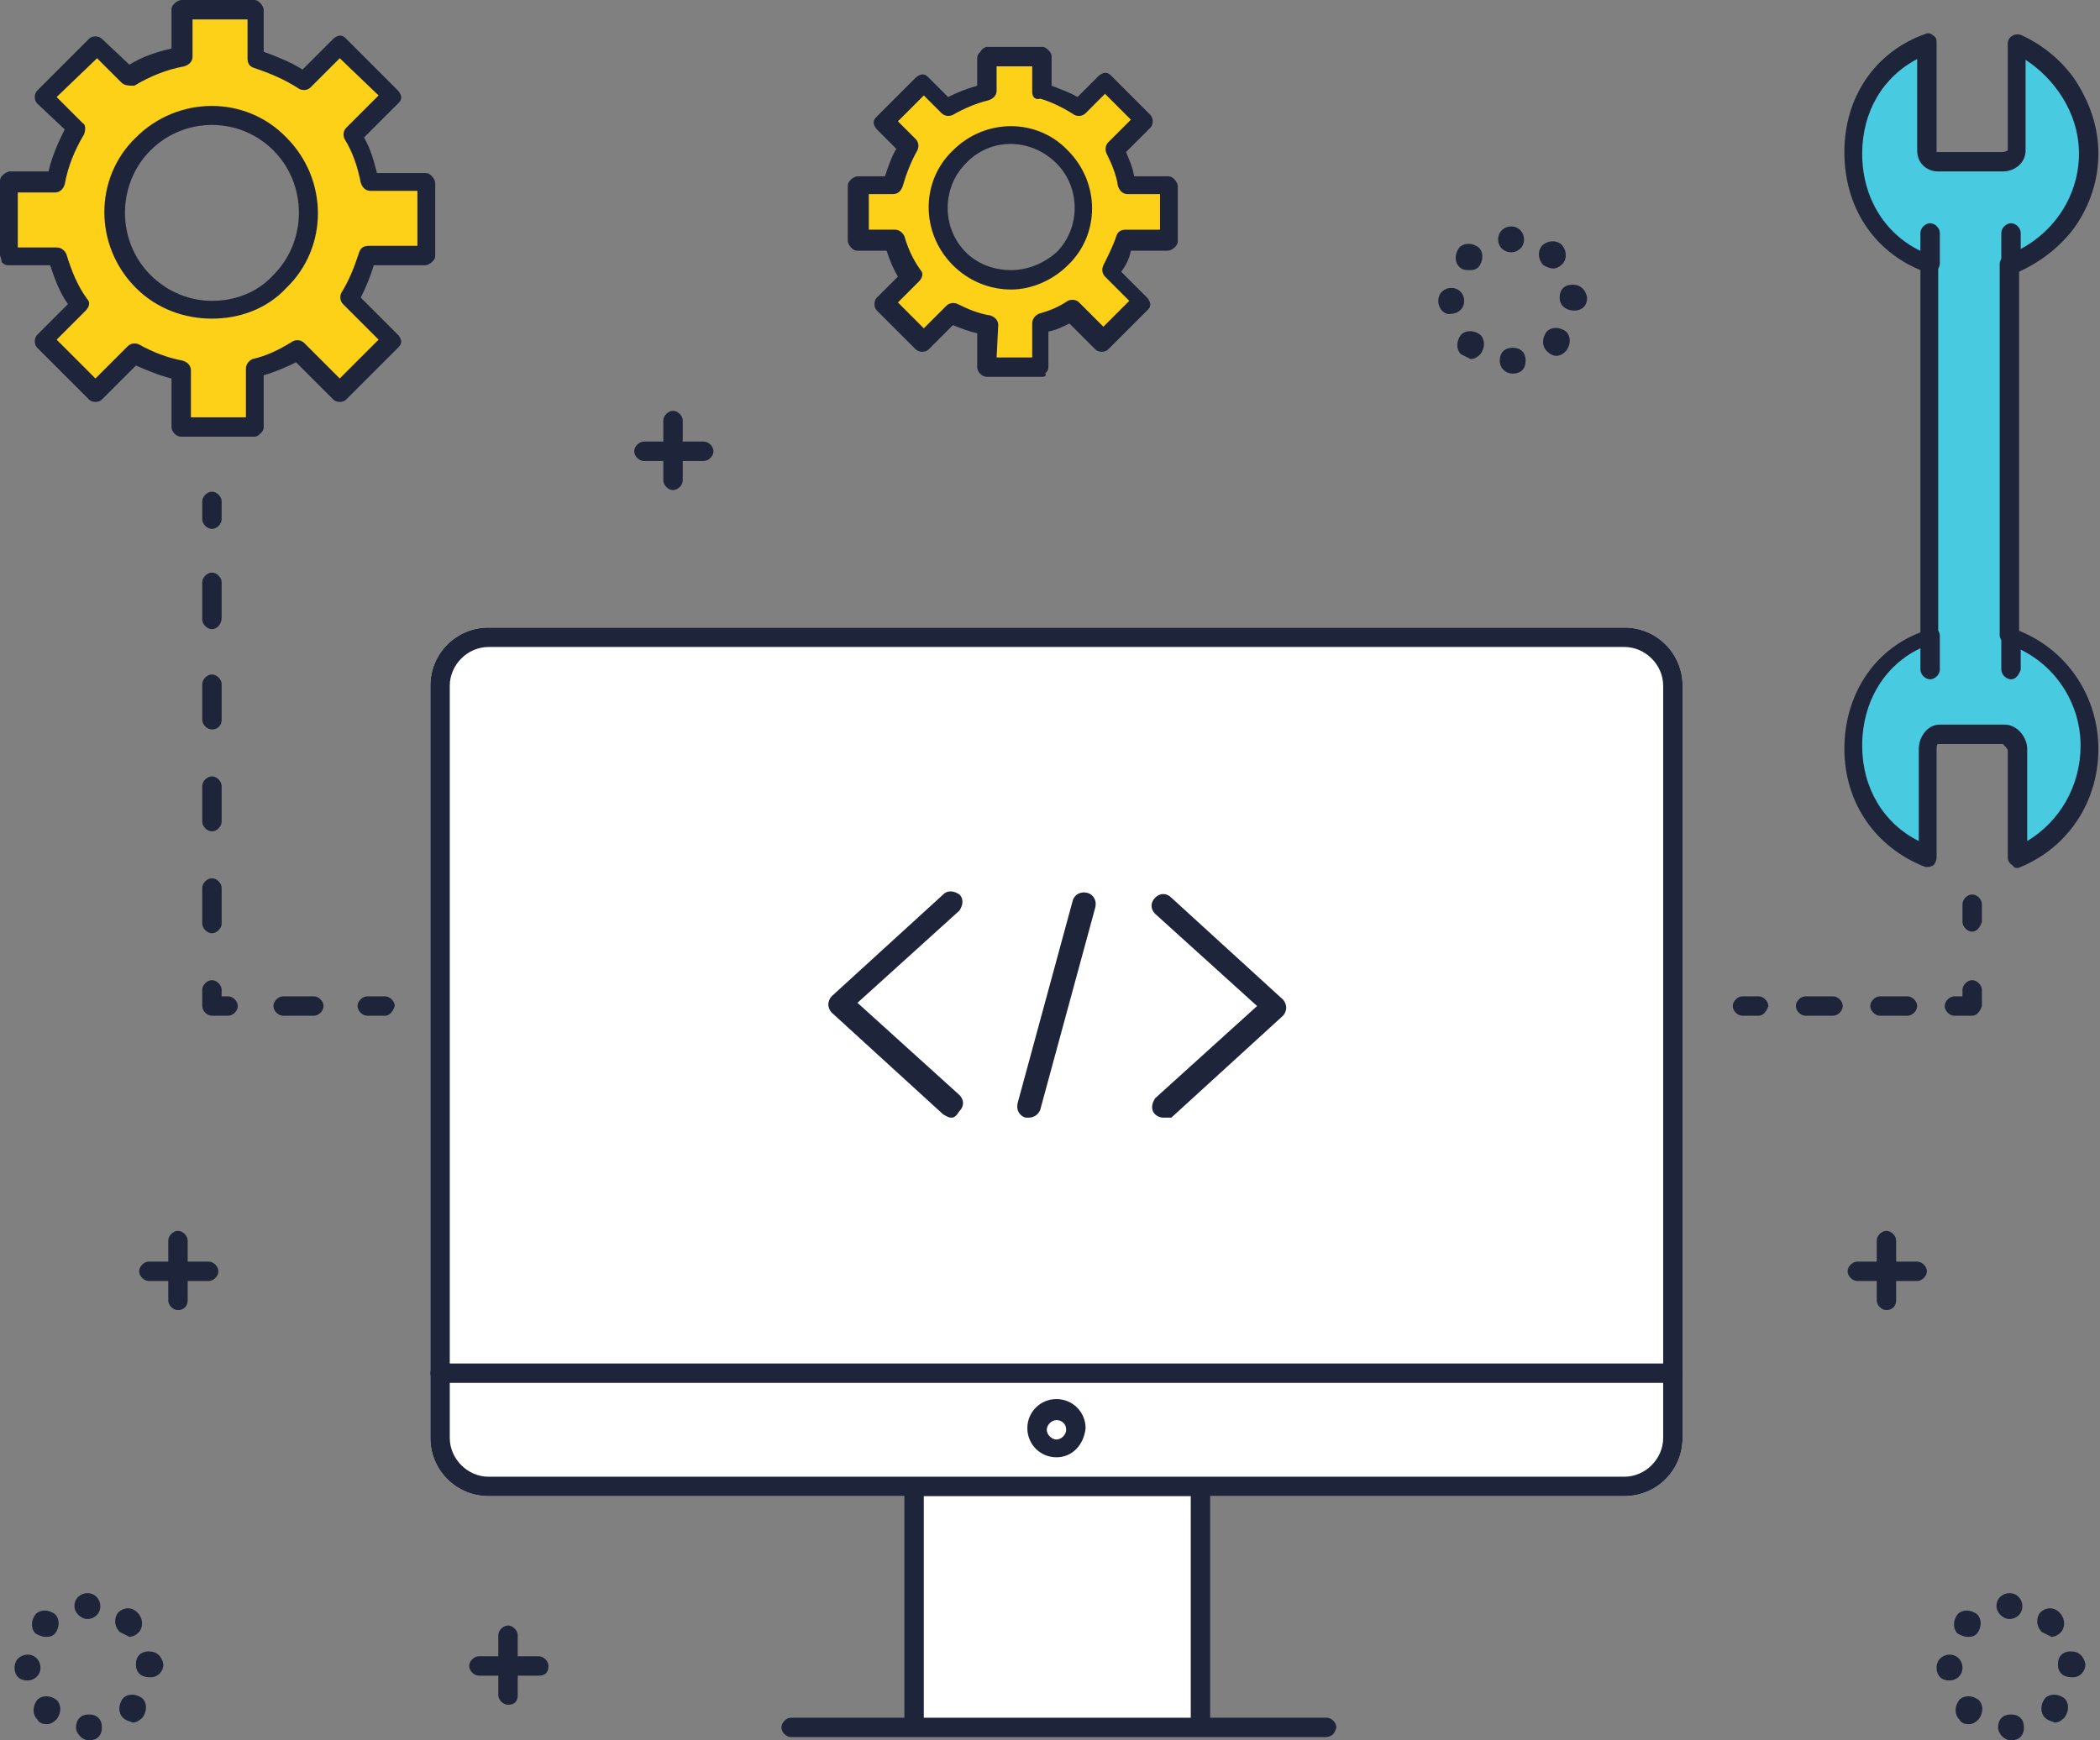
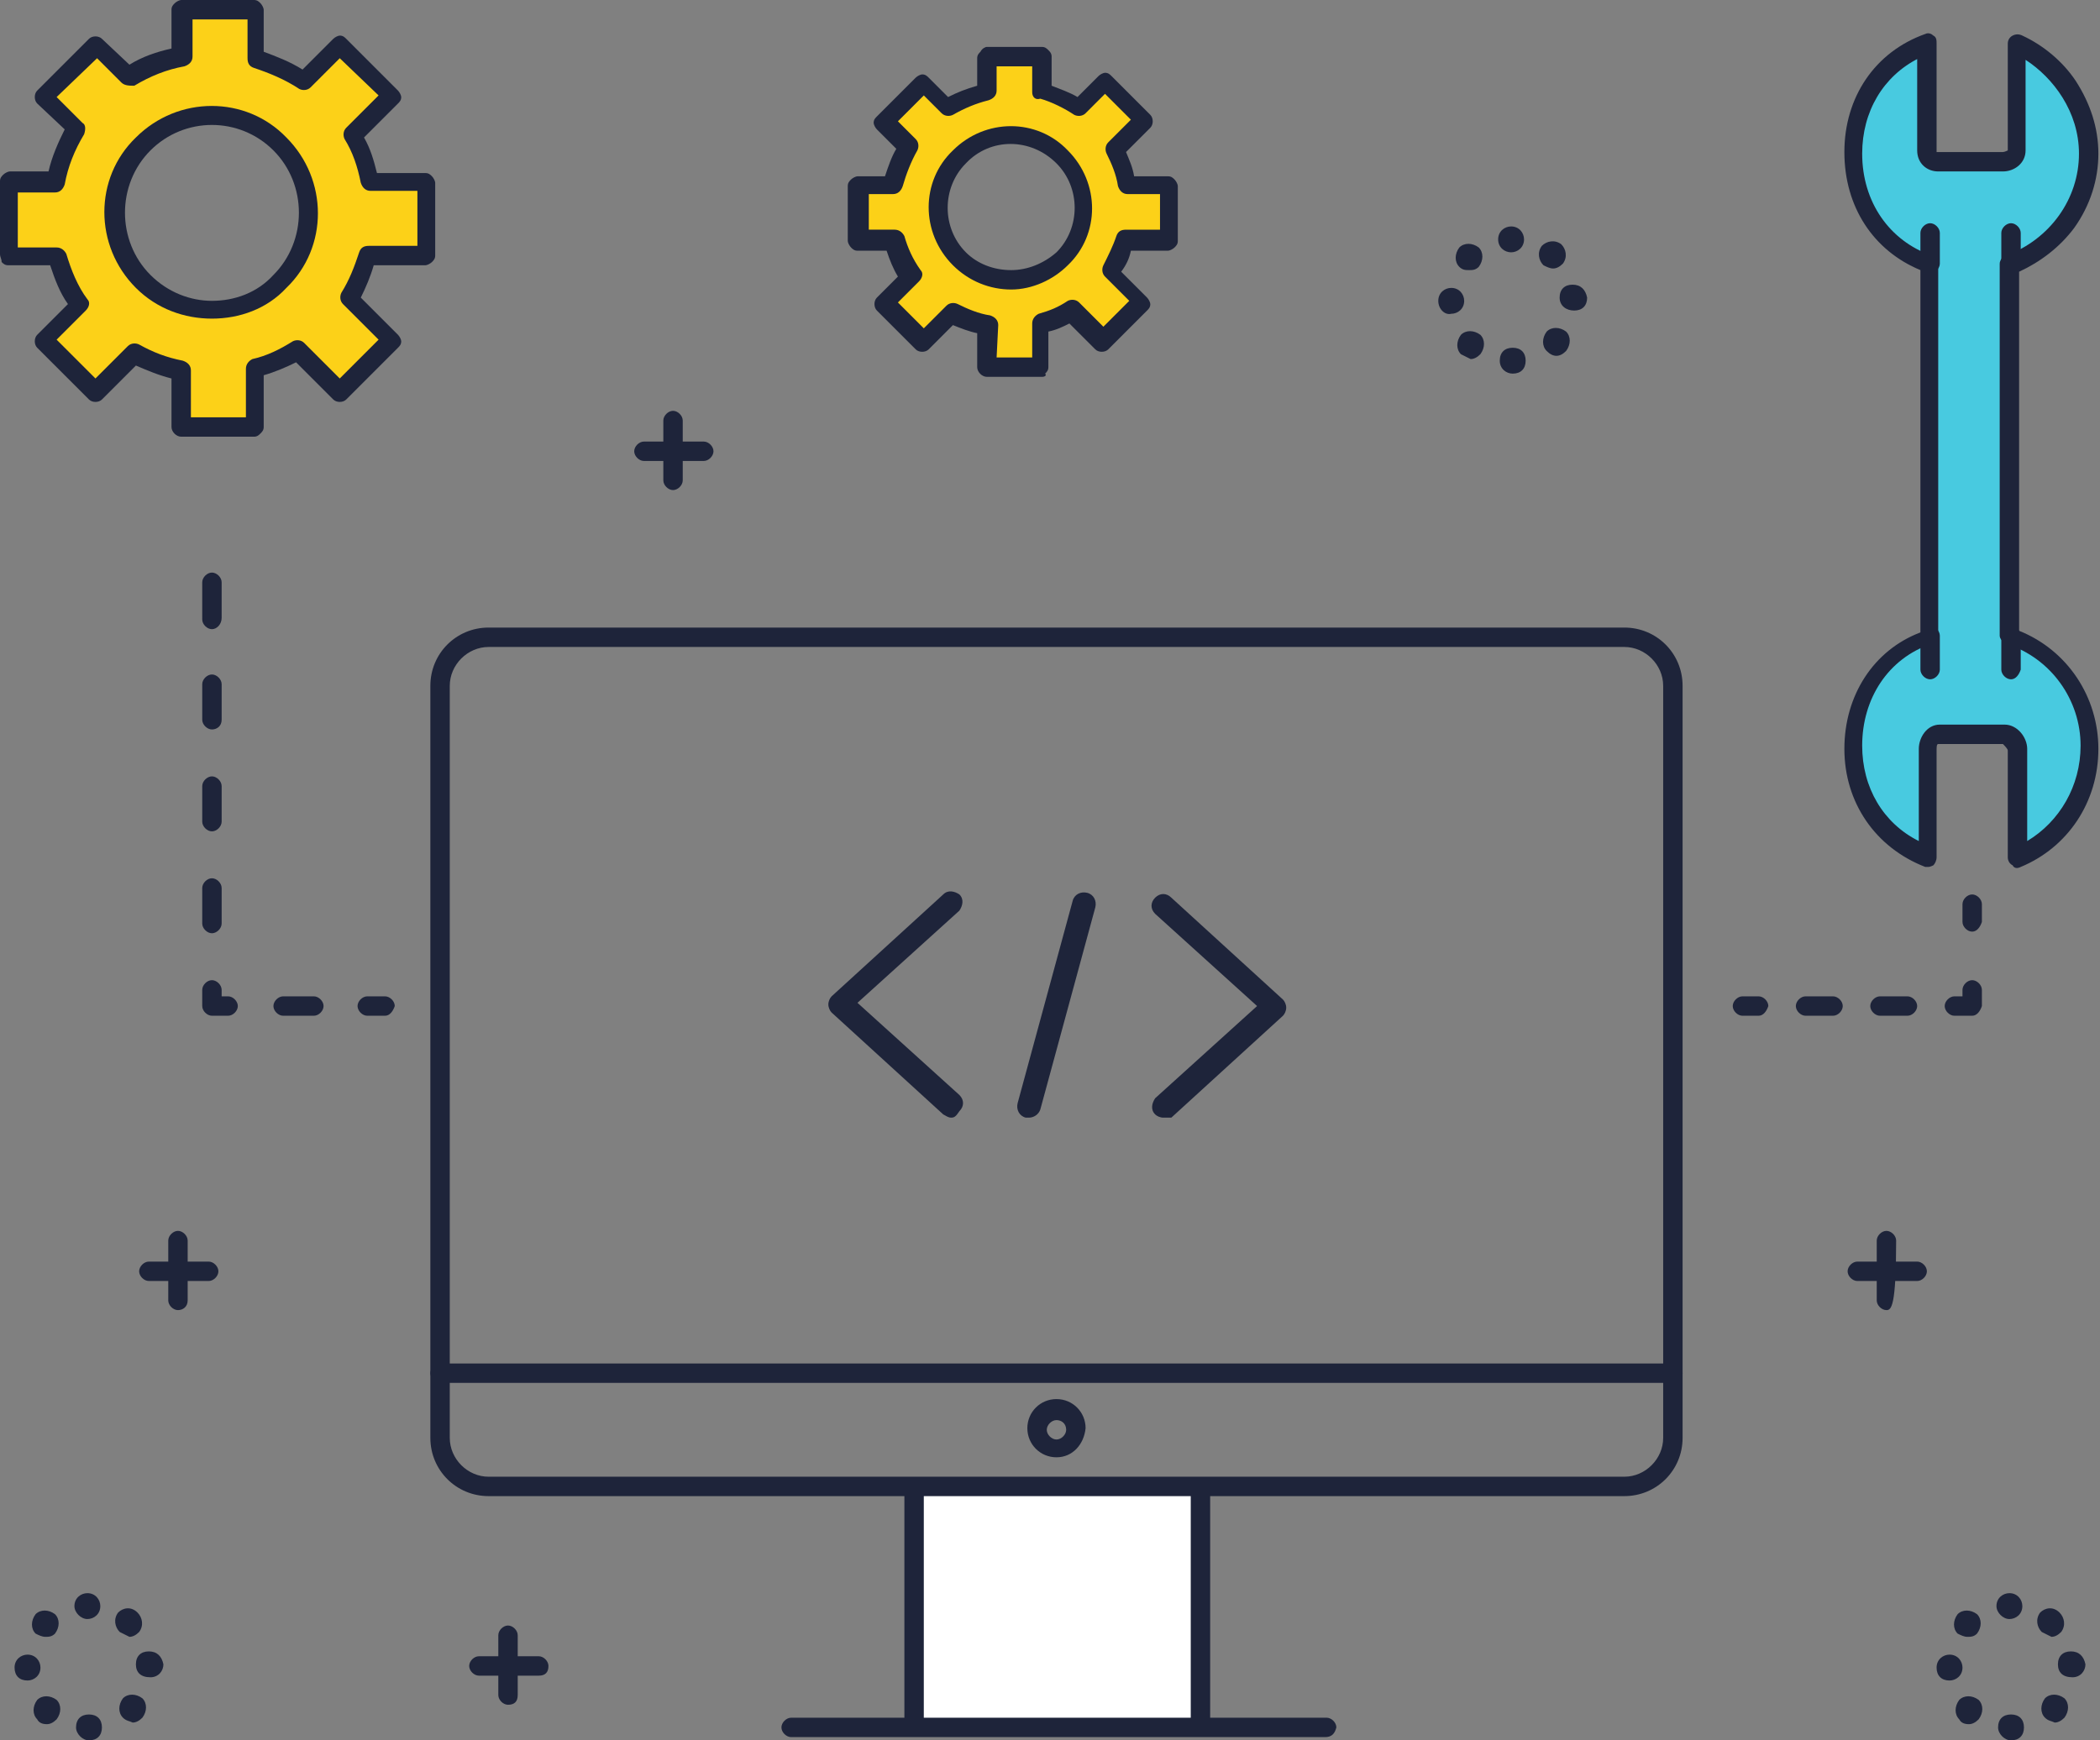
<svg xmlns="http://www.w3.org/2000/svg" version="1.1" id="レイヤー_1" x="0px" y="0px" width="129.8px" height="107.6px" viewBox="0 0 129.8 107.6" style="enable-background:new 0 0 129.8 107.6;" xml:space="preserve">
  <rect x="0" y="0" width="129.8" height="107.6" fill="#808080" stroke="none" />
  <style type="text/css">
	.st0{fill:#FFFFFF;}
	.st1{fill:#48CAE0;}
	.st2{fill:#FCD118;}
	.st3{fill:#1E243A;}
</style>
  <g>
    <g>
      <g>
-         <path class="st0" d="M100.4,92.5H30.2c-2,0-3.6-1.6-3.6-3.6V42.4c0-2,1.6-3.6,3.6-3.6h70.2c2,0,3.6,1.6,3.6,3.6v46.5     C104,90.9,102.4,92.5,100.4,92.5z" />
-       </g>
+         </g>
      <rect x="56" y="91.8" class="st0" width="18" height="15" />
    </g>
    <g>
      <g>
        <g>
          <path class="st1" d="M124.3,39.3v-23c2.9-1,4.9-3.7,4.9-6.9c0-3.1-2-5.7-4.4-6.8v6.6c0,0.4-0.5,0.7-0.9,0.7h-4      c-0.4,0-0.7-0.3-0.7-0.7V2.7c-2.9,1.1-4.6,3.7-4.6,6.8c0,3.1,1.7,5.8,4.7,6.9v23c-3,1-4.7,3.7-4.7,6.8c0,3.1,1.7,5.7,4.6,6.8      v-6.6c0-0.4,0.3-0.9,0.7-0.9h4c0.4,0,0.8,0.5,0.8,0.9V53c2.6-1.1,4.4-3.7,4.4-6.8C129.2,43.1,127.1,40.4,124.3,39.3z" />
        </g>
        <g>
          <line class="st1" x1="119.3" y1="16.3" x2="119.3" y2="14.4" />
        </g>
        <g>
          <line class="st1" x1="124.3" y1="16.3" x2="124.3" y2="14.4" />
        </g>
        <g>
          <line class="st1" x1="119.3" y1="41.4" x2="119.3" y2="39.3" />
        </g>
        <g>
          <line class="st1" x1="124.3" y1="41.4" x2="124.3" y2="39.3" />
        </g>
      </g>
      <g>
        <path class="st2" d="M72.3,14.8l0-3.4l-2.6,0c-0.1-0.7-0.4-1.5-0.8-2.2l1.8-1.8l-2.4-2.4l-1.7,1.7c-0.7-0.5-1.5-0.8-2.2-1l0-2.2     l-3.4,0l0,2.1c-0.8,0.2-1.7,0.5-2.4,1l-1.5-1.5l-2.4,2.4L56.2,9c-0.4,0.7-0.8,1.6-1,2.4l-2.1,0l0,3.4l2.2,0     c0.2,0.8,0.6,1.6,1,2.3l-1.7,1.7l2.4,2.4l1.8-1.8c0.7,0.4,1.4,0.6,2.2,0.8l0,2.6l3.4,0l0-2.7c0.7-0.2,1.3-0.5,2-0.8l1.9,1.9     l2.4-2.4l-1.9-1.9c0.4-0.6,0.7-1.3,0.8-2L72.3,14.8z M65.6,16c-1.7,1.7-4.6,1.7-6.3,0c-1.7-1.7-1.7-4.6,0-6.3     c1.7-1.7,4.6-1.7,6.3,0C67.4,11.4,67.4,14.2,65.6,16z" />
      </g>
      <g>
        <path class="st2" d="M26.4,15.7l0-4.5l-3.5,0c-0.2-1-0.5-2-1.1-2.9l2.4-2.4L21,2.7L18.8,5c-0.9-0.6-2-1.1-3-1.4l0-3l-4.5,0l0,2.8     C10.1,3.7,9,4.1,7.9,4.7l-2-2L2.7,6l2,2c-0.6,1-1,2.1-1.3,3.3l-2.8,0l0,4.5l3,0c0.3,1.1,0.8,2.1,1.4,3L2.7,21l3.2,3.2l2.4-2.4     c0.9,0.5,1.9,0.9,2.9,1.1l0,3.5l4.5,0l0-3.6c0.9-0.2,1.8-0.6,2.6-1.1l2.6,2.6l3.2-3.2l-2.6-2.6c0.5-0.8,0.9-1.7,1.1-2.6     L26.4,15.7z M17.4,17.4c-2.3,2.3-6.2,2.3-8.5,0c-2.3-2.3-2.3-6.2,0-8.5c2.3-2.3,6.2-2.3,8.5,0C19.7,11.2,19.7,15,17.4,17.4z" />
      </g>
      <g>
        <g>
          <g>
            <g>
              <path class="st3" d="M103.5,85.5H27.2c-0.3,0-0.6-0.3-0.6-0.6c0-0.3,0.3-0.6,0.6-0.6h76.2c0.3,0,0.6,0.3,0.6,0.6        C104,85.2,103.8,85.5,103.5,85.5z" />
            </g>
            <g>
              <path class="st3" d="M56.5,107.1c-0.3,0-0.6-0.3-0.6-0.6V92.1c0-0.3,0.3-0.6,0.6-0.6c0.3,0,0.6,0.3,0.6,0.6v14.4        C57.1,106.8,56.8,107.1,56.5,107.1z" />
            </g>
            <g>
              <path class="st3" d="M74.2,107.1c-0.3,0-0.6-0.3-0.6-0.6V92.1c0-0.3,0.3-0.6,0.6-0.6s0.6,0.3,0.6,0.6v14.4        C74.8,106.8,74.5,107.1,74.2,107.1z" />
            </g>
            <g>
              <path class="st3" d="M81.9,107.4H48.9c-0.3,0-0.6-0.3-0.6-0.6c0-0.3,0.3-0.6,0.6-0.6h33.1c0.3,0,0.6,0.3,0.6,0.6        C82.5,107.2,82.3,107.4,81.9,107.4z" />
            </g>
            <g>
              <path class="st3" d="M65.3,90.1c-1,0-1.8-0.8-1.8-1.8c0-1,0.8-1.8,1.8-1.8c1,0,1.8,0.8,1.8,1.8C67,89.3,66.3,90.1,65.3,90.1z         M65.3,87.8c-0.3,0-0.6,0.3-0.6,0.6c0,0.3,0.3,0.6,0.6,0.6c0.3,0,0.6-0.3,0.6-0.6C65.9,88,65.6,87.8,65.3,87.8z" />
            </g>
          </g>
        </g>
        <g>
          <path class="st3" d="M100.4,92.5H30.2c-2,0-3.6-1.6-3.6-3.6V42.4c0-2,1.6-3.6,3.6-3.6h70.2c2,0,3.6,1.6,3.6,3.6v46.5      C104,90.9,102.4,92.5,100.4,92.5z M30.2,40c-1.3,0-2.4,1.1-2.4,2.4v46.5c0,1.3,1.1,2.4,2.4,2.4h70.2c1.3,0,2.4-1.1,2.4-2.4V42.4      c0-1.3-1.1-2.4-2.4-2.4H30.2z" />
        </g>
      </g>
      <g>
        <g>
          <path class="st3" d="M11,81c-0.3,0-0.6-0.3-0.6-0.6v-3.7c0-0.3,0.3-0.6,0.6-0.6c0.3,0,0.6,0.3,0.6,0.6v3.7      C11.6,80.8,11.3,81,11,81z" />
        </g>
        <g>
          <path class="st3" d="M12.9,79.2H9.2c-0.3,0-0.6-0.3-0.6-0.6c0-0.3,0.3-0.6,0.6-0.6h3.7c0.3,0,0.6,0.3,0.6,0.6      C13.5,78.9,13.2,79.2,12.9,79.2z" />
        </g>
      </g>
      <g>
        <g>
          <path class="st3" d="M41.6,30.3c-0.3,0-0.6-0.3-0.6-0.6V26c0-0.3,0.3-0.6,0.6-0.6c0.3,0,0.6,0.3,0.6,0.6v3.7      C42.2,30,41.9,30.3,41.6,30.3z" />
        </g>
        <g>
          <path class="st3" d="M43.5,28.5h-3.7c-0.3,0-0.6-0.3-0.6-0.6c0-0.3,0.3-0.6,0.6-0.6h3.7c0.3,0,0.6,0.3,0.6,0.6      C44.1,28.2,43.8,28.5,43.5,28.5z" />
        </g>
      </g>
      <g>
        <g>
-           <path class="st3" d="M116.6,81c-0.3,0-0.6-0.3-0.6-0.6v-3.7c0-0.3,0.3-0.6,0.6-0.6c0.3,0,0.6,0.3,0.6,0.6v3.7      C117.2,80.8,116.9,81,116.6,81z" />
+           <path class="st3" d="M116.6,81c-0.3,0-0.6-0.3-0.6-0.6v-3.7c0-0.3,0.3-0.6,0.6-0.6c0.3,0,0.6,0.3,0.6,0.6C117.2,80.8,116.9,81,116.6,81z" />
        </g>
        <g>
          <path class="st3" d="M118.5,79.2h-3.7c-0.3,0-0.6-0.3-0.6-0.6c0-0.3,0.3-0.6,0.6-0.6h3.7c0.3,0,0.6,0.3,0.6,0.6      C119.1,78.9,118.8,79.2,118.5,79.2z" />
        </g>
      </g>
      <g>
        <g>
          <path class="st3" d="M31.4,105.4c-0.3,0-0.6-0.3-0.6-0.6v-3.7c0-0.3,0.3-0.6,0.6-0.6c0.3,0,0.6,0.3,0.6,0.6v3.7      C32,105.2,31.8,105.4,31.4,105.4z" />
        </g>
        <g>
          <path class="st3" d="M33.3,103.6h-3.7c-0.3,0-0.6-0.3-0.6-0.6c0-0.3,0.3-0.6,0.6-0.6h3.7c0.3,0,0.6,0.3,0.6,0.6      C33.9,103.4,33.7,103.6,33.3,103.6z" />
        </g>
      </g>
      <g>
        <path class="st3" d="M4.7,106.8c0-0.5,0.3-0.8,0.8-0.8l0,0c0.5,0,0.8,0.3,0.8,0.8l0,0c0,0.5-0.3,0.8-0.8,0.8l0,0c0,0,0,0,0,0l0,0     C5.1,107.6,4.7,107.2,4.7,106.8z M2.3,106.3L2.3,106.3c-0.3-0.3-0.3-0.8,0-1.2l0,0c0.3-0.3,0.8-0.3,1.2,0l0,0l0,0l0,0     c0.3,0.3,0.3,0.8,0,1.2l0,0c-0.2,0.2-0.4,0.3-0.6,0.3l0,0C2.6,106.6,2.4,106.5,2.3,106.3z M7.6,106.2c-0.3-0.3-0.3-0.8,0-1.2l0,0     c0.3-0.3,0.8-0.3,1.2,0l0,0c0.3,0.3,0.3,0.8,0,1.2l0,0c-0.2,0.2-0.4,0.3-0.6,0.3l0,0C8,106.4,7.8,106.4,7.6,106.2z M0.9,103.1     c0-0.5,0.4-0.8,0.8-0.8l0,0c0.5,0,0.8,0.4,0.8,0.8l0,0c0,0.5-0.4,0.8-0.8,0.8l0,0c0,0,0,0,0,0l0,0C1.2,103.9,0.9,103.6,0.9,103.1     z M8.4,102.9c0-0.5,0.3-0.8,0.8-0.8l0,0c0.5,0,0.8,0.3,0.9,0.8h0c0,0.4-0.3,0.8-0.8,0.8l0,0c0,0,0,0,0,0l0,0     C8.7,103.7,8.4,103.4,8.4,102.9z M2.2,101c-0.3-0.3-0.3-0.8,0-1.2l0,0c0.3-0.3,0.8-0.3,1.2,0l0,0c0.3,0.3,0.3,0.8,0,1.2l0,0     c-0.2,0.2-0.4,0.2-0.6,0.2l0,0C2.6,101.2,2.4,101.1,2.2,101z M7.4,100.9c-0.3-0.3-0.4-0.8-0.1-1.2l0,0c0.3-0.3,0.8-0.4,1.2,0l0,0     c0.3,0.3,0.4,0.8,0.1,1.2l0,0c-0.2,0.2-0.4,0.3-0.6,0.3l0,0C7.8,101.1,7.6,101,7.4,100.9z M4.6,99.3c0-0.5,0.4-0.8,0.8-0.8l0,0     c0.5,0,0.8,0.4,0.8,0.8l0,0c0,0.5-0.4,0.8-0.8,0.8l0,0C5,100.1,4.6,99.7,4.6,99.3z" />
      </g>
      <g>
        <path class="st3" d="M92.7,22.3c0-0.5,0.3-0.8,0.8-0.8l0,0c0.5,0,0.8,0.3,0.8,0.8l0,0c0,0.5-0.3,0.8-0.8,0.8l0,0c0,0,0,0,0,0l0,0     C93.1,23.1,92.7,22.8,92.7,22.3z M90.3,21.9c-0.3-0.3-0.3-0.8,0-1.2l0,0c0.3-0.3,0.8-0.3,1.2,0l0,0l0,0l0,0     c0.3,0.3,0.3,0.8,0,1.2l0,0c-0.2,0.2-0.4,0.3-0.6,0.3l0,0C90.7,22.1,90.5,22,90.3,21.9z M95.6,21.7c-0.3-0.3-0.3-0.8,0-1.2l0,0     c0.3-0.3,0.8-0.3,1.2,0l0,0c0.3,0.3,0.3,0.8,0,1.2l0,0c-0.2,0.2-0.4,0.3-0.6,0.3l0,0C96,22,95.8,21.9,95.6,21.7z M88.9,18.6     c0-0.5,0.4-0.8,0.8-0.8l0,0c0.5,0,0.8,0.4,0.8,0.8l0,0c0,0.5-0.4,0.8-0.8,0.8l0,0c0,0,0,0,0,0l0,0C89.3,19.5,88.9,19.1,88.9,18.6     z M96.4,18.4c0-0.5,0.3-0.8,0.8-0.8l0,0c0.5,0,0.8,0.3,0.9,0.8l0,0c0,0.5-0.3,0.8-0.8,0.8l0,0c0,0,0,0,0,0l0,0     C96.8,19.2,96.4,18.9,96.4,18.4z M90.2,16.5c-0.3-0.3-0.3-0.8,0-1.2l0,0c0.3-0.3,0.8-0.3,1.2,0l0,0c0.3,0.3,0.3,0.8,0,1.2l0,0     c-0.2,0.2-0.4,0.2-0.6,0.2l0,0C90.6,16.7,90.4,16.7,90.2,16.5z M95.4,16.4L95.4,16.4L95.4,16.4c-0.3-0.3-0.4-0.8-0.1-1.2l0,0     c0.3-0.3,0.8-0.4,1.2-0.1l0,0c0.3,0.3,0.4,0.8,0.1,1.2l0,0c-0.2,0.2-0.4,0.3-0.6,0.3l0,0C95.8,16.6,95.6,16.5,95.4,16.4z      M92.6,14.8c0-0.5,0.4-0.8,0.8-0.8l0,0c0.5,0,0.8,0.4,0.8,0.8l0,0c0,0.5-0.4,0.8-0.8,0.8l0,0C93,15.6,92.6,15.3,92.6,14.8z" />
      </g>
      <g>
        <path class="st3" d="M123.5,106.8c0-0.5,0.3-0.8,0.8-0.8l0,0c0.5,0,0.8,0.3,0.8,0.8l0,0c0,0.5-0.3,0.8-0.8,0.8l0,0c0,0,0,0,0,0     l0,0C123.9,107.6,123.5,107.2,123.5,106.8z M121.1,106.3L121.1,106.3c-0.3-0.3-0.3-0.8,0-1.2l0,0c0.3-0.3,0.8-0.3,1.2,0l0,0l0,0     l0,0c0.3,0.3,0.3,0.8,0,1.2l0,0c-0.2,0.2-0.4,0.3-0.6,0.3l0,0C121.4,106.6,121.2,106.5,121.1,106.3z M126.4,106.2     c-0.3-0.3-0.3-0.8,0-1.2l0,0c0.3-0.3,0.8-0.3,1.2,0l0,0c0.3,0.3,0.3,0.8,0,1.2l0,0c-0.2,0.2-0.4,0.3-0.6,0.3l0,0     C126.8,106.4,126.6,106.4,126.4,106.2z M119.7,103.1c0-0.5,0.4-0.8,0.8-0.8l0,0c0.5,0,0.8,0.4,0.8,0.8l0,0c0,0.5-0.4,0.8-0.8,0.8     l0,0c0,0,0,0,0,0l0,0C120,103.9,119.7,103.6,119.7,103.1z M127.2,102.9c0-0.5,0.3-0.8,0.8-0.8l0,0c0.5,0,0.8,0.3,0.9,0.8h0     c0,0.4-0.3,0.8-0.8,0.8l0,0c0,0,0,0,0,0l0,0C127.5,103.7,127.2,103.4,127.2,102.9z M121,101c-0.3-0.3-0.3-0.8,0-1.2l0,0     c0.3-0.3,0.8-0.3,1.2,0l0,0c0.3,0.3,0.3,0.8,0,1.2l0,0c-0.2,0.2-0.4,0.2-0.6,0.2l0,0C121.4,101.2,121.2,101.1,121,101z      M126.2,100.9c-0.3-0.3-0.4-0.8-0.1-1.2l0,0c0.3-0.3,0.8-0.4,1.2,0l0,0c0.3,0.3,0.4,0.8,0.1,1.2l0,0c-0.2,0.2-0.4,0.3-0.6,0.3     l0,0C126.6,101.1,126.4,101,126.2,100.9z M123.4,99.3c0-0.5,0.4-0.8,0.8-0.8l0,0c0.5,0,0.8,0.4,0.8,0.8l0,0     c0,0.5-0.4,0.8-0.8,0.8l0,0C123.8,100.1,123.4,99.7,123.4,99.3z" />
      </g>
      <g>
        <g>
          <path class="st3" d="M58.8,69.1c-0.2,0-0.3-0.1-0.5-0.2l-6.9-6.3c-0.1-0.1-0.2-0.3-0.2-0.5c0-0.2,0.1-0.4,0.2-0.5l6.9-6.3      c0.3-0.3,0.7-0.2,1,0c0.3,0.3,0.2,0.7,0,1l-6.3,5.7l6.3,5.7c0.3,0.3,0.3,0.7,0,1C59.1,69,59,69.1,58.8,69.1z" />
        </g>
        <g>
          <path class="st3" d="M71.9,69.1c-0.2,0-0.4-0.1-0.5-0.2c-0.3-0.3-0.2-0.7,0-1l6.3-5.7l-6.3-5.7c-0.3-0.3-0.3-0.7,0-1      c0.3-0.3,0.7-0.3,1,0l6.9,6.3c0.1,0.1,0.2,0.3,0.2,0.5c0,0.2-0.1,0.4-0.2,0.5l-6.9,6.3C72.2,69.1,72.1,69.1,71.9,69.1z" />
        </g>
        <g>
          <path class="st3" d="M63.6,69.1c-0.1,0-0.1,0-0.2,0c-0.4-0.1-0.6-0.5-0.5-0.9l3.4-12.5c0.1-0.4,0.5-0.6,0.9-0.5      c0.4,0.1,0.6,0.5,0.5,0.9l-3.4,12.5C64.2,68.9,63.9,69.1,63.6,69.1z" />
        </g>
      </g>
      <g>
        <g>
          <path class="st3" d="M119.2,53.6c-0.1,0-0.1,0-0.2,0c-3.1-1.2-5-4-5-7.3c0-3.3,1.8-6.1,4.7-7.2V16.7c-2.9-1.2-4.7-3.9-4.7-7.3      c0-3.4,1.9-6.2,5-7.3c0.2-0.1,0.4,0,0.5,0.1c0.2,0.1,0.2,0.3,0.2,0.5v6.6c0,0.1,0,0.1,0,0.1c0,0,0,0,0.1,0h4      c0.1,0,0.3-0.1,0.3-0.1V2.7c0-0.2,0.1-0.4,0.3-0.5c0.2-0.1,0.4-0.1,0.6,0c1.3,0.6,2.5,1.6,3.3,2.8c0.9,1.4,1.4,2.9,1.4,4.5      c0,1.6-0.5,3.2-1.5,4.6c-0.9,1.2-2.1,2.1-3.4,2.7v22.2c3,1.2,4.9,4.1,4.9,7.3c0,3.3-1.9,6.1-4.8,7.3c-0.2,0.1-0.4,0.1-0.5-0.1      c-0.2-0.1-0.3-0.3-0.3-0.5v-6.6c0-0.1-0.2-0.3-0.3-0.4h-4c-0.1,0-0.1,0.2-0.1,0.4V53c0,0.2-0.1,0.4-0.2,0.5      C119.5,53.5,119.3,53.6,119.2,53.6z M118.6,3.6c-2.2,1.1-3.5,3.3-3.5,5.9c0,3,1.7,5.4,4.3,6.3c0.2,0.1,0.4,0.3,0.4,0.5v23      c0,0.2-0.2,0.5-0.4,0.5c-2.7,0.9-4.3,3.4-4.3,6.3c0,2.6,1.3,4.8,3.5,5.9v-5.7c0-0.7,0.5-1.5,1.3-1.5h4c0.8,0,1.4,0.8,1.4,1.5      v5.7c2-1.2,3.3-3.4,3.3-5.9c0-2.8-1.8-5.4-4.6-6.3c-0.2-0.1-0.4-0.3-0.4-0.5v-23c0-0.2,0.2-0.5,0.4-0.5c2.7-1,4.5-3.5,4.5-6.3      c0-2.6-1.6-4.7-3.3-5.8v5.6c0,0.8-0.7,1.3-1.4,1.3h-4c-0.7,0-1.3-0.5-1.3-1.3V3.6z" />
        </g>
        <g>
          <path class="st3" d="M119.3,16.9c-0.3,0-0.6-0.3-0.6-0.6v-1.9c0-0.3,0.3-0.6,0.6-0.6c0.3,0,0.6,0.3,0.6,0.6v1.9      C119.9,16.6,119.6,16.9,119.3,16.9z" />
        </g>
        <g>
          <path class="st3" d="M124.3,16.9c-0.3,0-0.6-0.3-0.6-0.6v-1.9c0-0.3,0.3-0.6,0.6-0.6c0.3,0,0.6,0.3,0.6,0.6v1.9      C124.8,16.6,124.6,16.9,124.3,16.9z" />
        </g>
        <g>
          <path class="st3" d="M119.3,42c-0.3,0-0.6-0.3-0.6-0.6v-2.1c0-0.3,0.3-0.6,0.6-0.6c0.3,0,0.6,0.3,0.6,0.6v2.1      C119.9,41.7,119.6,42,119.3,42z" />
        </g>
        <g>
          <path class="st3" d="M124.3,42c-0.3,0-0.6-0.3-0.6-0.6v-2.1c0-0.3,0.3-0.6,0.6-0.6c0.3,0,0.6,0.3,0.6,0.6v2.1      C124.8,41.7,124.6,42,124.3,42z" />
        </g>
      </g>
      <g>
        <g>
          <path class="st3" d="M13.1,19.7c-1.7,0-3.4-0.6-4.7-1.9c-2.6-2.6-2.6-6.8,0-9.3l0,0c2.6-2.6,6.8-2.6,9.3,0      c2.6,2.6,2.6,6.8,0,9.3C16.5,19.1,14.8,19.7,13.1,19.7z M9.3,9.3c-2.1,2.1-2.1,5.6,0,7.7c1.1,1.1,2.5,1.6,3.8,1.6      c1.4,0,2.8-0.5,3.8-1.6c2.1-2.1,2.1-5.6,0-7.7S11.4,7.2,9.3,9.3L9.3,9.3z" />
        </g>
        <g>
          <path class="st3" d="M15.7,27L15.7,27l-4.5,0c-0.3,0-0.6-0.3-0.6-0.6l0-3c-0.8-0.2-1.5-0.5-2.2-0.8l-2.1,2.1      c-0.2,0.2-0.6,0.2-0.8,0l-3.2-3.2c-0.2-0.2-0.2-0.6,0-0.8l1.9-1.9c-0.5-0.7-0.8-1.5-1.1-2.4l-2.6,0h0c-0.2,0-0.3-0.1-0.4-0.2      C0.1,16,0,15.9,0,15.7l0-4.5c0-0.2,0.1-0.3,0.2-0.4c0.1-0.1,0.3-0.2,0.4-0.2l2.4,0c0.2-0.9,0.6-1.8,1-2.6L2.3,6.4      c-0.2-0.2-0.2-0.6,0-0.8l3.2-3.2c0.2-0.2,0.6-0.2,0.8,0L8,4c0.8-0.5,1.7-0.8,2.6-1l0-2.4c0-0.2,0.1-0.3,0.2-0.4      C10.9,0.1,11.1,0,11.2,0l4.5,0c0.2,0,0.3,0.1,0.4,0.2c0.1,0.1,0.2,0.3,0.2,0.4l0,2.6c0.8,0.3,1.6,0.6,2.4,1.1l1.9-1.9      c0.1-0.1,0.3-0.2,0.4-0.2c0.2,0,0.3,0.1,0.4,0.2l3.2,3.2c0.1,0.1,0.2,0.3,0.2,0.4c0,0.2-0.1,0.3-0.2,0.4l-2.1,2.1      c0.4,0.7,0.6,1.4,0.8,2.2l3,0l0,0c0.2,0,0.3,0.1,0.4,0.2c0.1,0.1,0.2,0.3,0.2,0.4l0,4.5c0,0.2-0.1,0.3-0.2,0.4      c-0.1,0.1-0.3,0.2-0.4,0.2h0l-3.2,0c-0.2,0.7-0.5,1.4-0.8,2l2.3,2.3c0.1,0.1,0.2,0.3,0.2,0.4c0,0.2-0.1,0.3-0.2,0.4l-3.2,3.2      c-0.2,0.2-0.6,0.2-0.8,0l-2.3-2.3c-0.6,0.3-1.3,0.6-2,0.8l0,3.2c0,0.2-0.1,0.3-0.2,0.4C16,26.9,15.9,27,15.7,27z M11.8,25.8      l3.4,0l0-3c0-0.3,0.2-0.5,0.4-0.6c0.9-0.2,1.7-0.6,2.5-1.1c0.2-0.1,0.5-0.1,0.7,0.1l2.2,2.2l2.4-2.4l-2.2-2.2      c-0.2-0.2-0.2-0.5-0.1-0.7c0.5-0.8,0.8-1.6,1.1-2.5c0.1-0.3,0.3-0.4,0.6-0.4l0,0l3,0l0-3.4l-2.9,0h0c-0.3,0-0.5-0.2-0.6-0.5      c-0.2-1-0.5-1.9-1-2.7c-0.1-0.2-0.1-0.5,0.1-0.7l2-2L21,3.6l-1.8,1.8c-0.2,0.2-0.5,0.2-0.7,0.1c-0.9-0.6-1.9-1-2.8-1.3      c-0.3-0.1-0.4-0.3-0.4-0.6l0-2.4l-3.4,0l0,2.3c0,0.3-0.2,0.5-0.5,0.6c-1.1,0.2-2.1,0.6-3.1,1.2C8,5.3,7.7,5.3,7.5,5.1L6,3.6      L3.5,6l1.6,1.6C5.3,7.7,5.3,8,5.2,8.3c-0.6,1-1,2-1.2,3.1c-0.1,0.3-0.3,0.5-0.6,0.5l-2.3,0l0,3.4l2.4,0h0c0.3,0,0.5,0.2,0.6,0.4      c0.3,1,0.7,2,1.3,2.8c0.2,0.2,0.1,0.5-0.1,0.7L3.5,21l2.4,2.4l2-2c0.2-0.2,0.5-0.2,0.7-0.1c0.9,0.5,1.7,0.8,2.7,1      c0.3,0.1,0.5,0.3,0.5,0.6L11.8,25.8z" />
        </g>
      </g>
      <g>
        <g>
          <path class="st3" d="M62.5,17.9c-1.3,0-2.6-0.5-3.6-1.5c-2-2-2-5.2,0-7.1l0,0c2-2,5.2-2,7.1,0c2,2,2,5.2,0,7.1      C65.1,17.3,63.8,17.9,62.5,17.9z M59.7,10.1c-1.5,1.5-1.5,4,0,5.5c0.7,0.7,1.7,1.1,2.8,1.1c1,0,2-0.4,2.8-1.1      c1.5-1.5,1.5-4,0-5.5C63.7,8.5,61.2,8.5,59.7,10.1L59.7,10.1z" />
        </g>
        <g>
          <path class="st3" d="M64.4,23.3L64.4,23.3l-3.4,0c-0.3,0-0.6-0.3-0.6-0.6l0-2.1c-0.5-0.1-1-0.3-1.5-0.5l-1.5,1.5      c-0.2,0.2-0.6,0.2-0.8,0l-2.4-2.4c-0.2-0.2-0.2-0.6,0-0.8l1.3-1.3c-0.3-0.5-0.5-1-0.7-1.6l-1.8,0h0c-0.2,0-0.3-0.1-0.4-0.2      c-0.1-0.1-0.2-0.3-0.2-0.4l0-3.4c0-0.2,0.1-0.3,0.2-0.4c0.1-0.1,0.3-0.2,0.4-0.2l1.7,0c0.2-0.6,0.4-1.2,0.7-1.7l-1.2-1.2      c-0.1-0.1-0.2-0.3-0.2-0.4c0-0.2,0.1-0.3,0.2-0.4l2.4-2.4c0.1-0.1,0.3-0.2,0.4-0.2c0.2,0,0.3,0.1,0.4,0.2l1.2,1.2      c0.6-0.3,1.1-0.5,1.8-0.7l0-1.7c0-0.2,0.1-0.3,0.2-0.4C60.7,3,60.9,2.9,61,2.9l3.4,0c0.2,0,0.3,0.1,0.4,0.2      C64.9,3.2,65,3.3,65,3.5l0,1.8c0.5,0.2,1.1,0.4,1.6,0.7l1.3-1.3c0.1-0.1,0.3-0.2,0.4-0.2c0.2,0,0.3,0.1,0.4,0.2l2.4,2.4      c0.2,0.2,0.2,0.6,0,0.8l-1.5,1.5c0.2,0.5,0.4,0.9,0.5,1.5l2.1,0l0,0c0.2,0,0.3,0.1,0.4,0.2c0.1,0.1,0.2,0.3,0.2,0.4l0,3.4      c0,0.2-0.1,0.3-0.2,0.4c-0.1,0.1-0.3,0.2-0.4,0.2l0,0l-2.3,0c-0.1,0.5-0.3,0.9-0.6,1.3l1.6,1.6c0.1,0.1,0.2,0.3,0.2,0.4      c0,0.2-0.1,0.3-0.2,0.4l-2.4,2.4c-0.2,0.2-0.6,0.2-0.8,0l-1.6-1.6c-0.4,0.2-0.8,0.4-1.3,0.5l0,2.2c0,0.2-0.1,0.3-0.2,0.4      C64.7,23.2,64.6,23.3,64.4,23.3z M61.6,22.1l2.2,0l0-2.1c0-0.3,0.2-0.5,0.4-0.6c0.7-0.2,1.2-0.4,1.8-0.8      c0.2-0.1,0.5-0.1,0.7,0.1l1.5,1.5l1.6-1.6l-1.5-1.5c-0.2-0.2-0.2-0.5-0.1-0.7c0.3-0.6,0.6-1.2,0.8-1.8c0.1-0.3,0.3-0.4,0.6-0.4      h0l2.1,0l0-2.2l-2,0h0c-0.3,0-0.5-0.2-0.6-0.5c-0.1-0.7-0.4-1.4-0.7-2c-0.1-0.2-0.1-0.5,0.1-0.7l1.4-1.4l-1.6-1.6l-1.2,1.2      c-0.2,0.2-0.5,0.2-0.7,0.1c-0.6-0.4-1.4-0.8-2.1-1C64,6.2,63.8,6,63.8,5.7l0-1.6l-2.2,0l0,1.5c0,0.3-0.2,0.5-0.5,0.6      c-0.8,0.2-1.5,0.5-2.2,0.9c-0.2,0.1-0.5,0.1-0.7-0.1l-1.1-1.1l-1.6,1.6l1.1,1.1c0.2,0.2,0.2,0.5,0.1,0.7      c-0.4,0.7-0.7,1.5-0.9,2.2c-0.1,0.3-0.3,0.5-0.6,0.5h0l-1.5,0l0,2.2l1.6,0h0c0.3,0,0.5,0.2,0.6,0.4c0.2,0.7,0.5,1.4,1,2.1      c0.2,0.2,0.1,0.5-0.1,0.7l-1.3,1.3l1.6,1.6l1.4-1.4c0.2-0.2,0.5-0.2,0.7-0.1c0.6,0.3,1.3,0.6,2,0.7c0.3,0.1,0.5,0.3,0.5,0.6      L61.6,22.1z" />
        </g>
      </g>
      <g>
        <g>
-           <path class="st3" d="M13.1,32.7c-0.3,0-0.6-0.3-0.6-0.6V31c0-0.3,0.3-0.6,0.6-0.6c0.3,0,0.6,0.3,0.6,0.6v1.1      C13.7,32.4,13.4,32.7,13.1,32.7z" />
-         </g>
+           </g>
        <g>
          <path class="st3" d="M13.1,57.7c-0.3,0-0.6-0.3-0.6-0.6v-2.2c0-0.3,0.3-0.6,0.6-0.6c0.3,0,0.6,0.3,0.6,0.6v2.2      C13.7,57.4,13.4,57.7,13.1,57.7z M13.1,51.4c-0.3,0-0.6-0.3-0.6-0.6v-2.2c0-0.3,0.3-0.6,0.6-0.6c0.3,0,0.6,0.3,0.6,0.6v2.2      C13.7,51.1,13.4,51.4,13.1,51.4z M13.1,45.1c-0.3,0-0.6-0.3-0.6-0.6v-2.2c0-0.3,0.3-0.6,0.6-0.6c0.3,0,0.6,0.3,0.6,0.6v2.2      C13.7,44.9,13.4,45.1,13.1,45.1z M13.1,38.9c-0.3,0-0.6-0.3-0.6-0.6V36c0-0.3,0.3-0.6,0.6-0.6c0.3,0,0.6,0.3,0.6,0.6v2.2      C13.7,38.6,13.4,38.9,13.1,38.9z" />
        </g>
        <g>
          <path class="st3" d="M14.1,62.8h-1c-0.3,0-0.6-0.3-0.6-0.6v-1c0-0.3,0.3-0.6,0.6-0.6c0.3,0,0.6,0.3,0.6,0.6v0.4h0.4      c0.3,0,0.6,0.3,0.6,0.6C14.7,62.5,14.4,62.8,14.1,62.8z" />
        </g>
        <g>
          <path class="st3" d="M19.4,62.8h-1.9c-0.3,0-0.6-0.3-0.6-0.6c0-0.3,0.3-0.6,0.6-0.6h1.9c0.3,0,0.6,0.3,0.6,0.6      C20,62.5,19.7,62.8,19.4,62.8z" />
        </g>
        <g>
          <path class="st3" d="M23.8,62.8h-1.1c-0.3,0-0.6-0.3-0.6-0.6c0-0.3,0.3-0.6,0.6-0.6h1.1c0.3,0,0.6,0.3,0.6,0.6      C24.3,62.5,24.1,62.8,23.8,62.8z" />
        </g>
      </g>
      <g>
        <g>
          <path class="st3" d="M121.9,57.6c-0.3,0-0.6-0.3-0.6-0.6v-1.1c0-0.3,0.3-0.6,0.6-0.6c0.3,0,0.6,0.3,0.6,0.6V57      C122.4,57.3,122.2,57.6,121.9,57.6z" />
        </g>
        <g>
          <path class="st3" d="M121.9,62.8h-1.1c-0.3,0-0.6-0.3-0.6-0.6c0-0.3,0.3-0.6,0.6-0.6h0.5v-0.4c0-0.3,0.3-0.6,0.6-0.6      c0.3,0,0.6,0.3,0.6,0.6v1C122.4,62.5,122.2,62.8,121.9,62.8z" />
        </g>
        <g>
          <path class="st3" d="M117.9,62.8h-1.7c-0.3,0-0.6-0.3-0.6-0.6c0-0.3,0.3-0.6,0.6-0.6h1.7c0.3,0,0.6,0.3,0.6,0.6      C118.5,62.5,118.2,62.8,117.9,62.8z M113.3,62.8h-1.7c-0.3,0-0.6-0.3-0.6-0.6c0-0.3,0.3-0.6,0.6-0.6h1.7c0.3,0,0.6,0.3,0.6,0.6      C113.9,62.5,113.6,62.8,113.3,62.8z" />
        </g>
        <g>
          <path class="st3" d="M108.7,62.8h-1c-0.3,0-0.6-0.3-0.6-0.6c0-0.3,0.3-0.6,0.6-0.6h1c0.3,0,0.6,0.3,0.6,0.6      C109.2,62.5,109,62.8,108.7,62.8z" />
        </g>
      </g>
    </g>
  </g>
</svg>